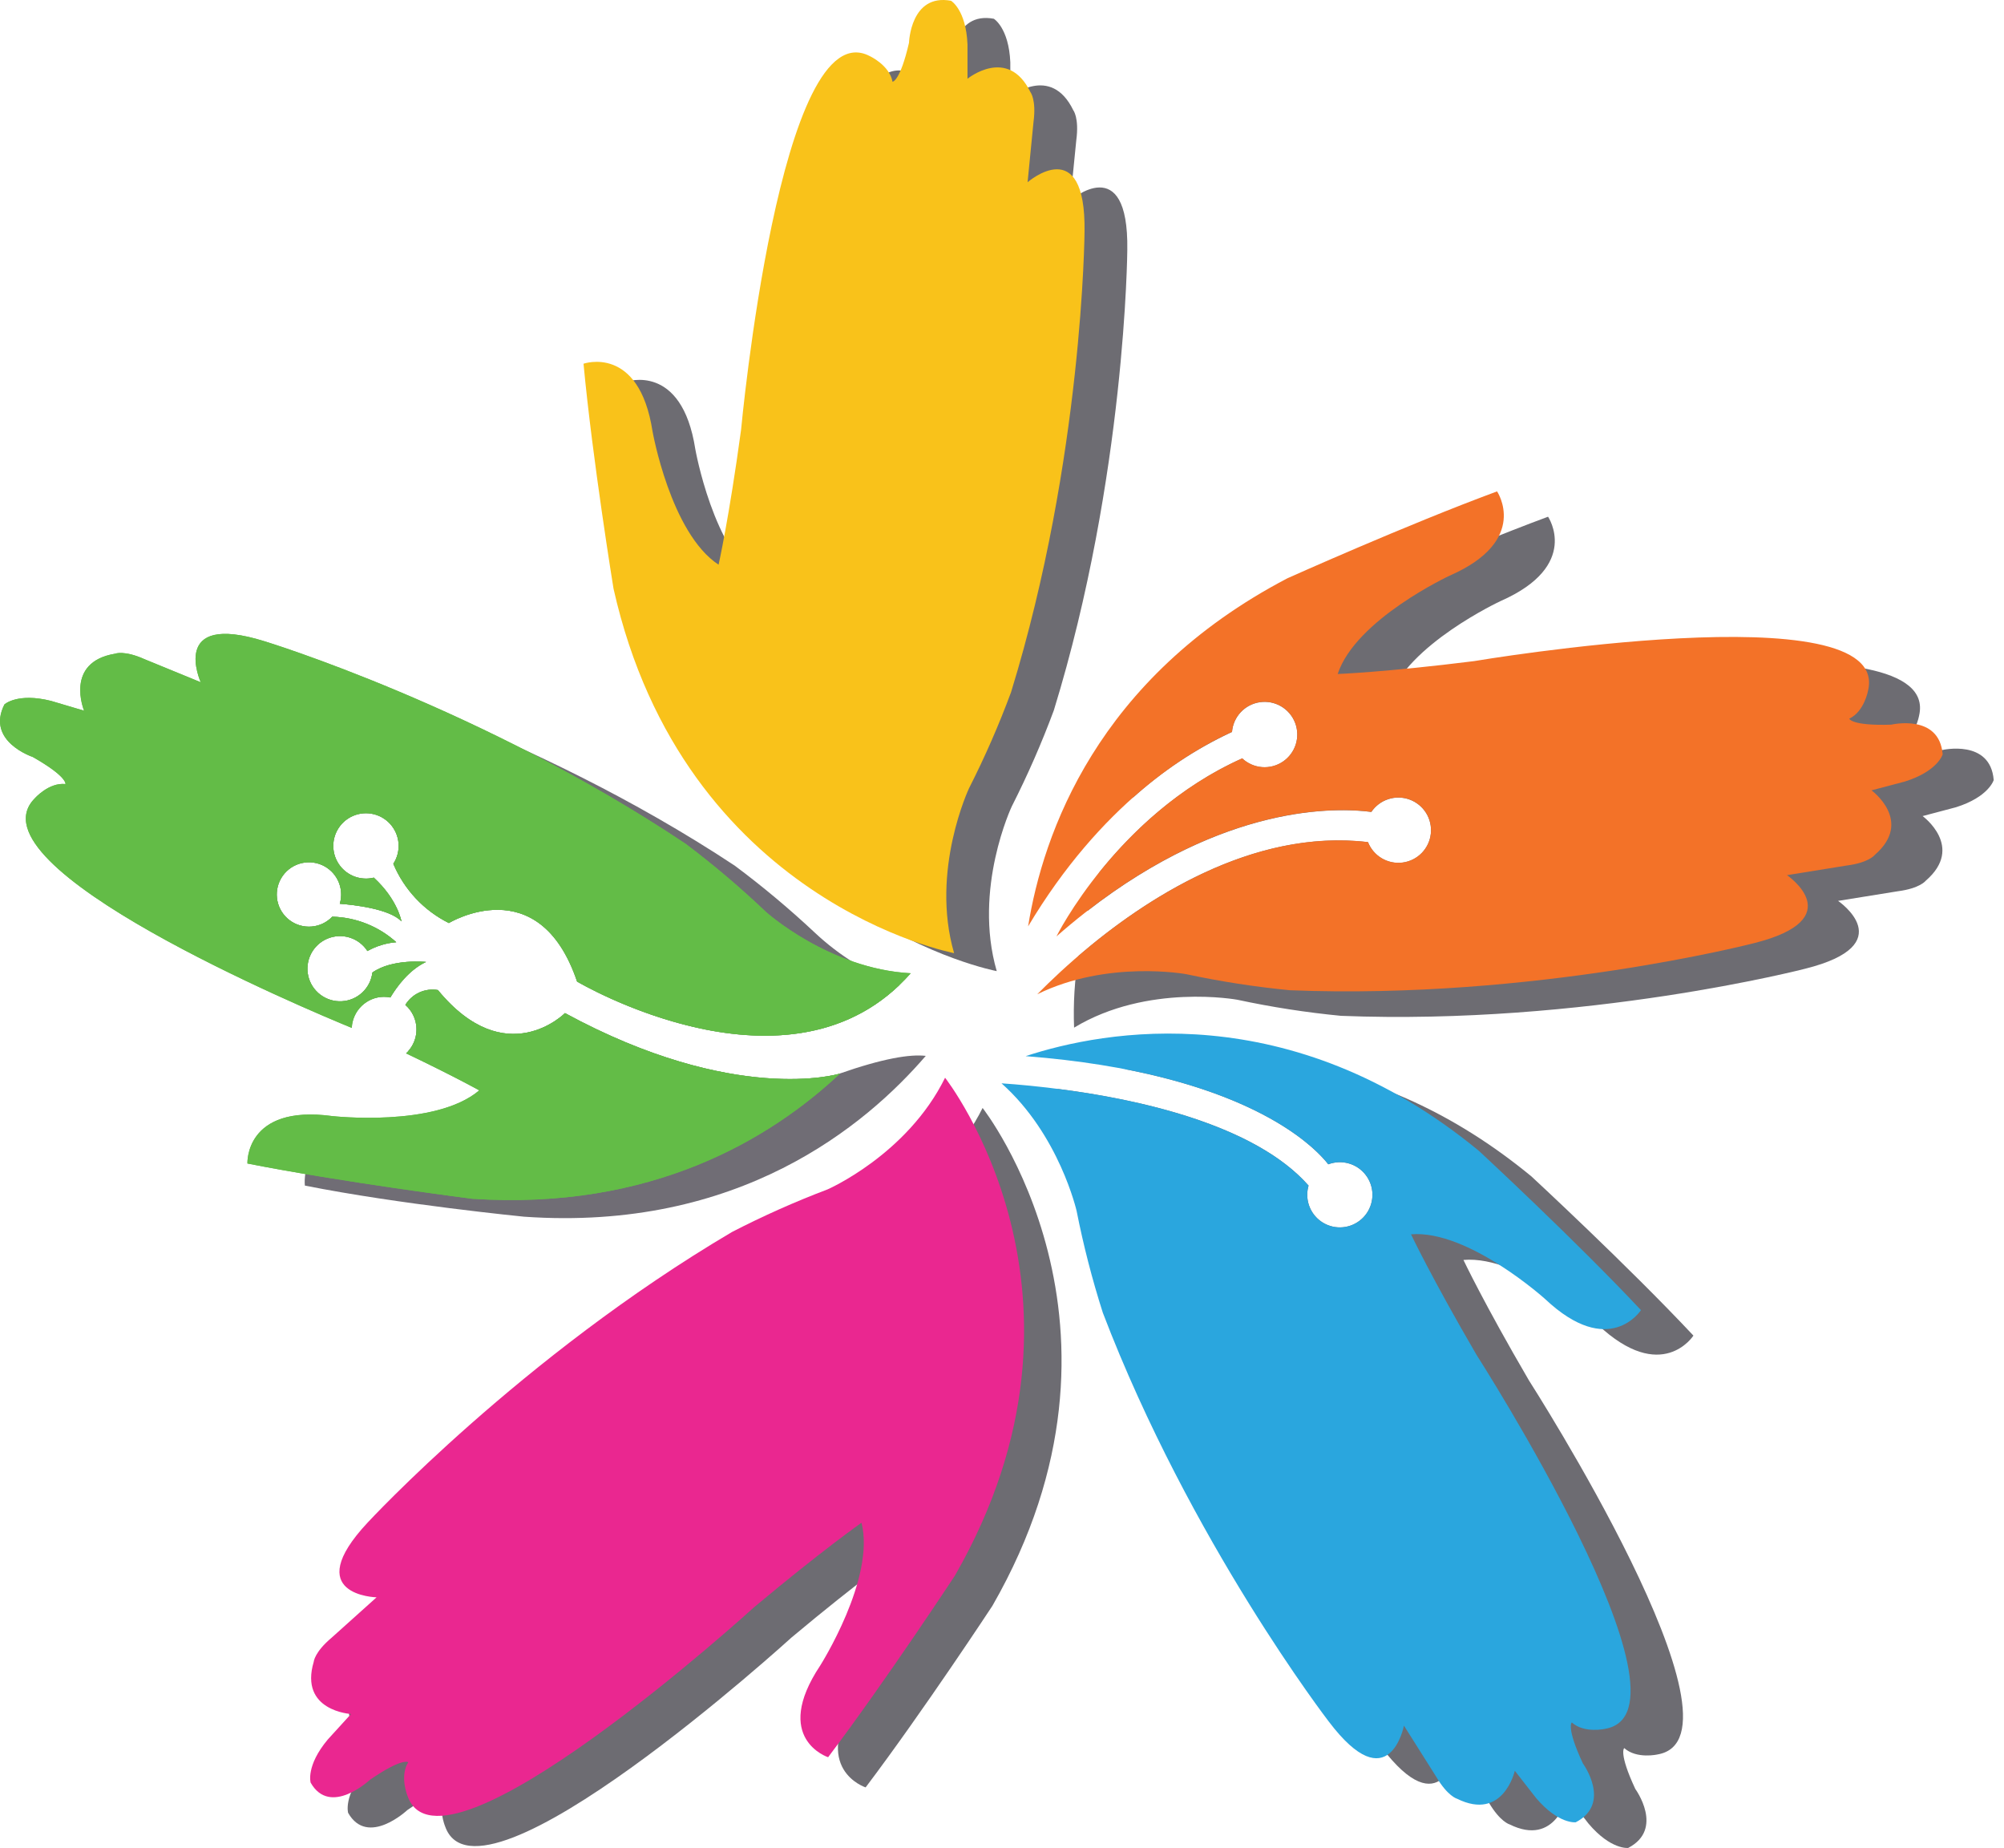
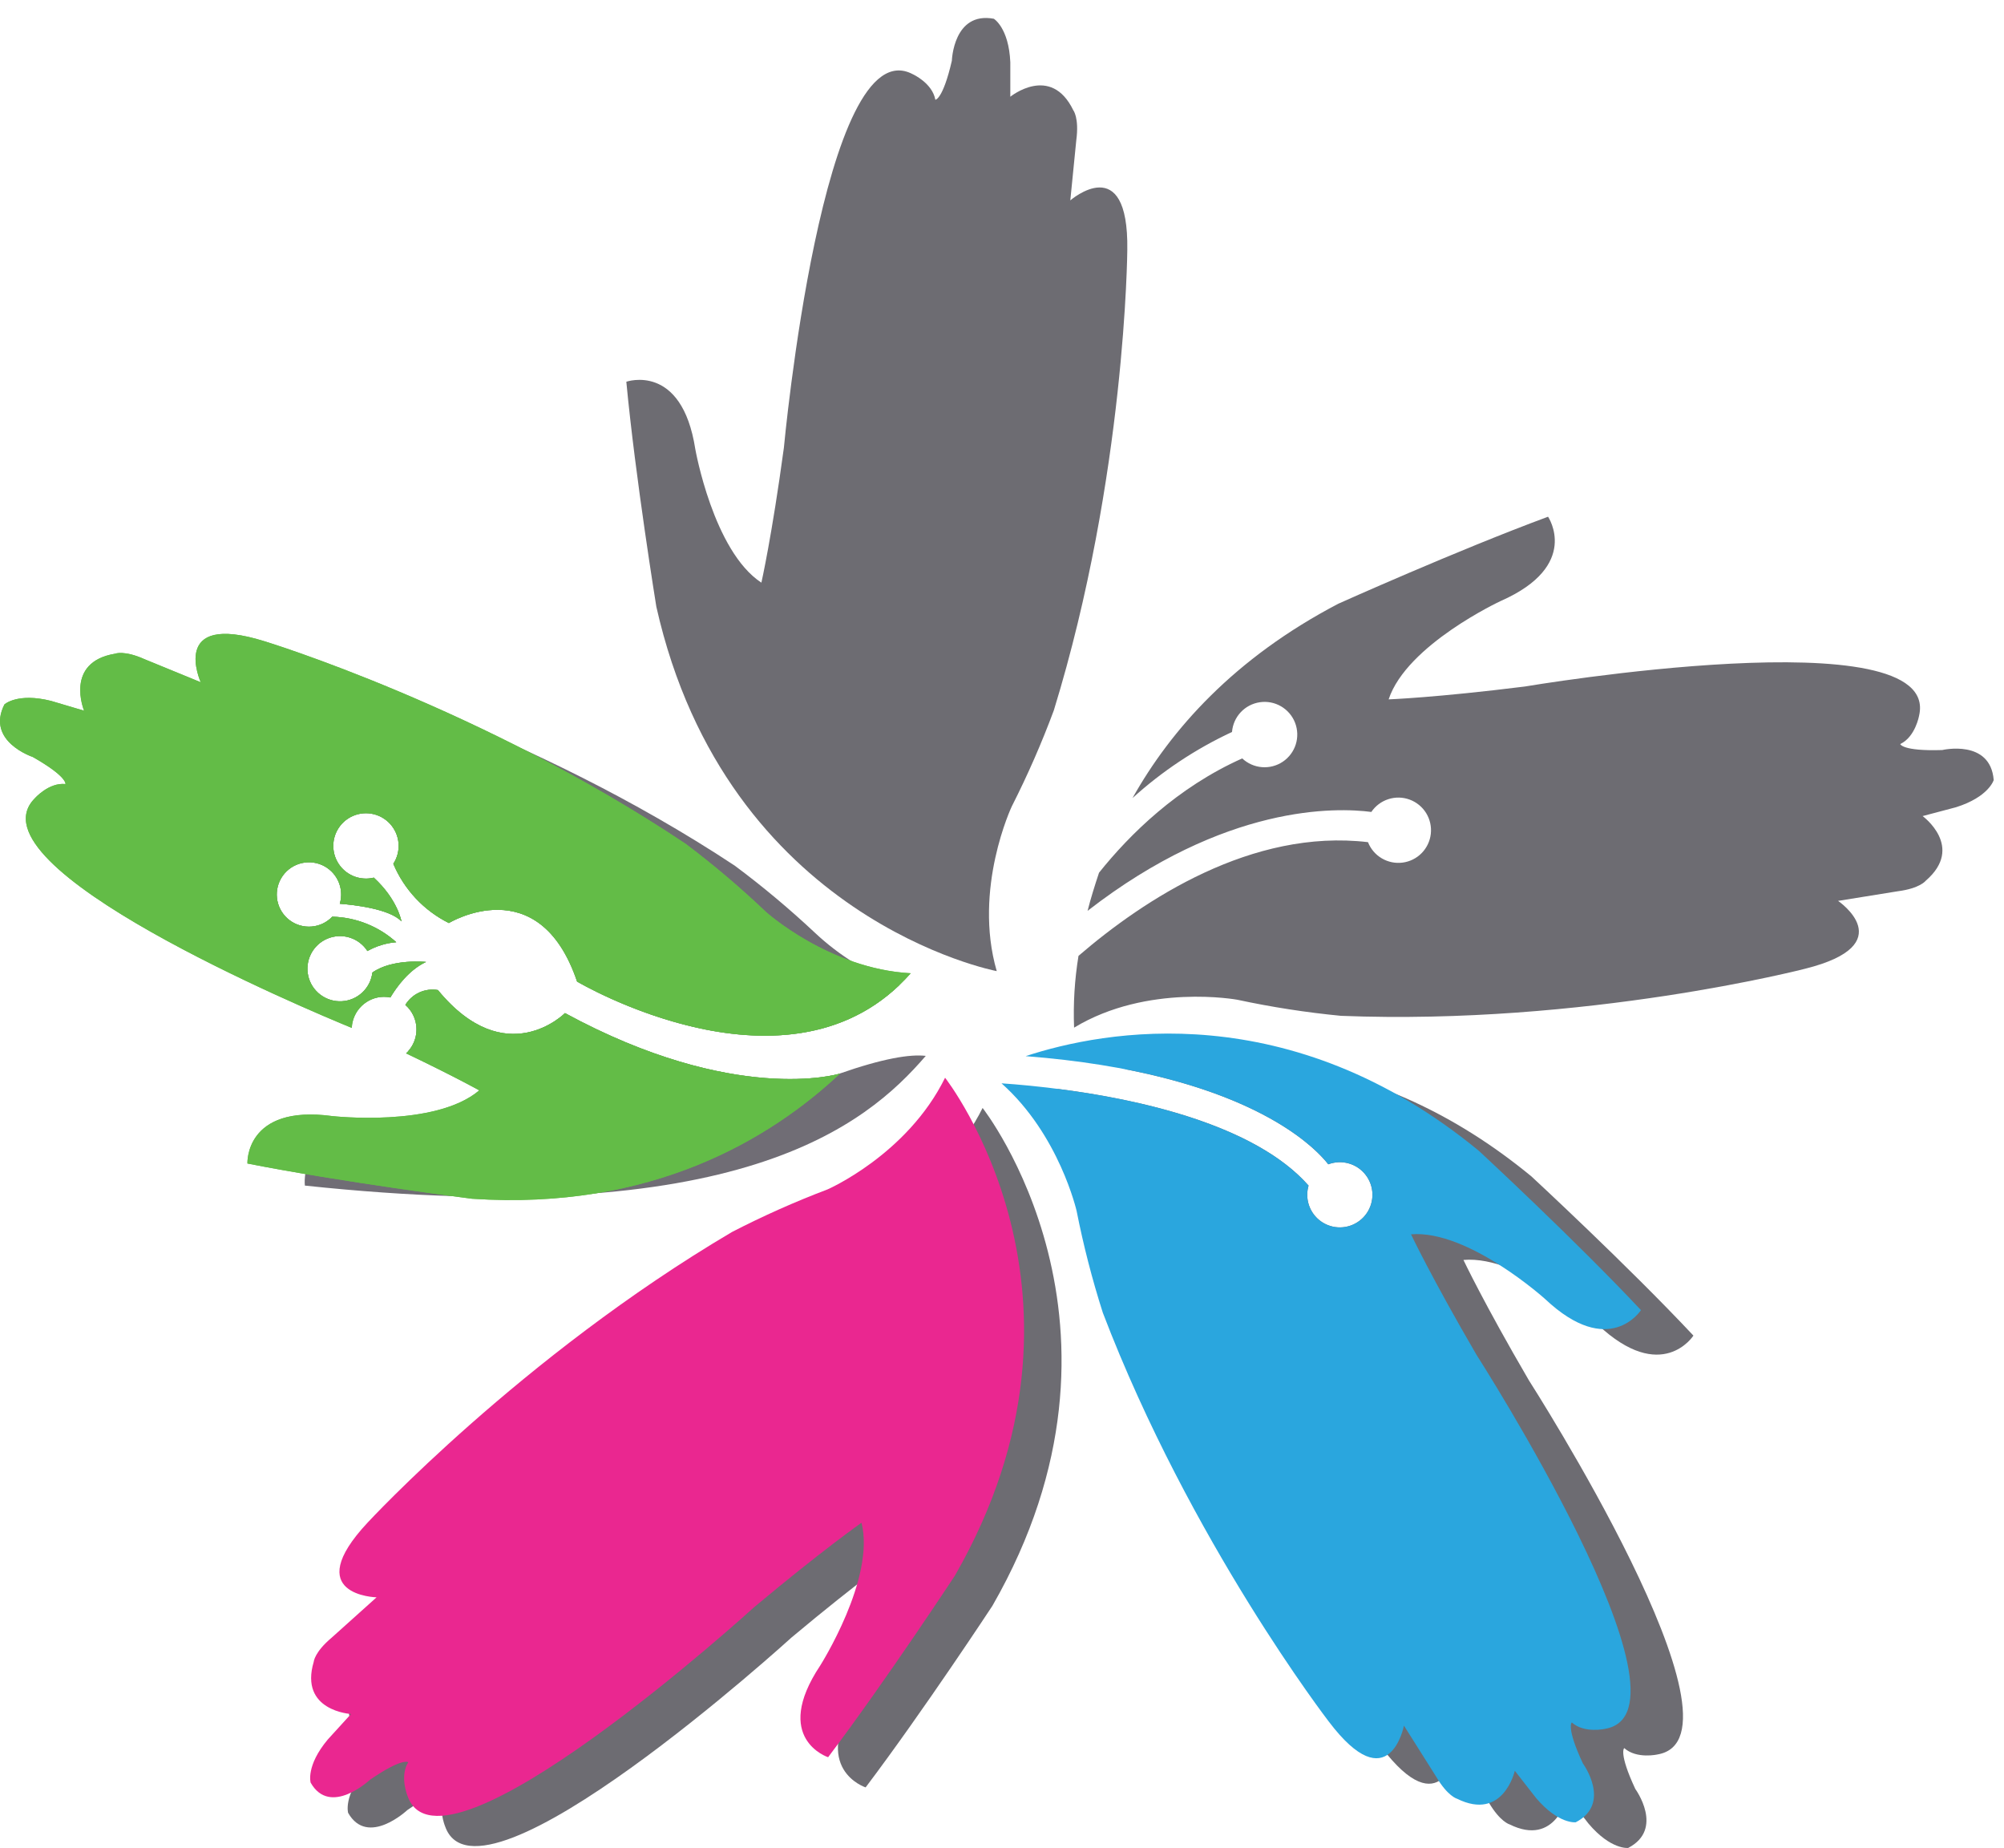
<svg xmlns="http://www.w3.org/2000/svg" width="141" height="130" viewBox="0 0 141 130" fill="none">
  <path d="M70.13 68.316C70.13 68.316 51.138 64.73 46.179 42.678C46.179 42.678 44.704 33.604 44.068 26.854C44.068 26.854 47.973 25.481 48.922 31.599C48.922 31.599 50.189 38.773 53.571 40.989C53.571 40.989 54.311 37.72 55.154 31.493C55.154 31.493 57.897 1.846 64.229 5.224C64.229 5.224 65.599 5.844 65.81 7.018C65.81 7.018 66.337 7.018 66.972 4.272C66.972 4.272 67.077 0.792 69.925 1.319C69.925 1.319 70.979 1.954 71.085 4.378V6.805C71.085 6.805 73.933 4.486 75.516 7.756C75.516 7.756 75.938 8.283 75.727 9.867L75.306 14.097C75.306 14.097 79.422 10.511 79.316 17.581C79.316 17.581 79.211 33.511 74.147 49.971C73.291 52.277 72.303 54.531 71.19 56.724C71.19 56.724 68.447 62.514 70.13 68.316Z" fill="#6D6C72" />
-   <path d="M67.13 67.051C67.13 67.051 48.126 63.462 43.167 41.411C43.167 41.411 41.688 32.339 41.056 25.586C41.056 25.586 44.961 24.213 45.91 30.334C45.91 30.334 47.177 37.509 50.559 39.725C50.559 39.725 51.296 36.452 52.142 30.229C52.142 30.229 54.885 0.581 61.214 3.956C61.214 3.956 62.587 4.592 62.797 5.751C62.797 5.751 63.324 5.751 63.957 3.008C63.957 3.008 64.062 -0.473 66.913 0.054C66.913 0.054 67.967 0.674 68.072 3.113V5.54C68.072 5.54 70.921 3.219 72.504 6.488C72.504 6.488 72.926 7.018 72.715 8.599L72.3 12.82C72.3 12.82 76.413 9.231 76.307 16.301C76.307 16.301 76.202 32.234 71.138 48.691C70.284 50.997 69.298 53.252 68.184 55.444C68.184 55.444 65.441 61.246 67.13 67.051Z" fill="#F9C21A" />
  <path d="M69.135 77.942C69.135 77.942 81.16 93.231 69.826 112.963C69.826 112.963 64.988 120.33 60.904 125.739C60.904 125.739 56.921 124.449 60.346 119.295C60.346 119.295 64.248 113.153 63.256 109.247C63.256 109.247 60.507 111.166 55.694 115.192C55.694 115.192 33.689 135.225 31.318 128.481C31.318 128.481 30.735 127.093 31.361 126.095C31.361 126.095 30.974 125.742 28.659 127.335C28.659 127.335 25.87 129.954 24.494 127.53C24.494 127.53 24.146 126.352 25.702 124.493L27.335 122.701C27.335 122.701 23.675 122.5 24.713 119.023C24.713 119.023 24.76 118.35 25.981 117.324L29.136 114.491C29.136 114.491 23.691 114.377 28.516 109.223C28.516 109.223 39.327 97.538 54.141 88.796C56.322 87.668 58.567 86.667 60.863 85.799C60.863 85.799 66.467 83.341 69.135 77.942Z" fill="#6D6C72" />
  <path d="M136.653 52.763C133.835 52.853 133.699 52.342 133.699 52.342C134.768 51.837 135.026 50.343 135.026 50.343C136.656 43.332 107.29 48.294 107.29 48.294C101.058 49.075 97.704 49.199 97.704 49.199C98.975 45.353 105.583 42.282 105.583 42.282C111.251 39.787 108.92 36.35 108.92 36.35C102.555 38.702 94.168 42.468 94.168 42.468C86.841 46.298 82.391 51.319 79.682 56.142C81.769 54.249 84.129 52.682 86.683 51.493C86.725 50.973 86.941 50.483 87.297 50.103C87.653 49.723 88.128 49.475 88.644 49.4C89.159 49.324 89.685 49.426 90.135 49.689C90.585 49.952 90.933 50.36 91.121 50.846C91.308 51.332 91.326 51.867 91.17 52.364C91.013 52.861 90.693 53.291 90.261 53.582C89.829 53.873 89.311 54.009 88.791 53.967C88.272 53.926 87.782 53.709 87.402 53.352C82.834 55.392 79.49 58.689 77.327 61.392C77.017 62.322 76.738 63.22 76.521 64.076C86.228 56.541 94.047 56.799 96.486 57.118C96.774 56.693 97.195 56.376 97.684 56.219C98.172 56.061 98.7 56.072 99.181 56.249C99.663 56.427 100.072 56.76 100.342 57.197C100.611 57.633 100.727 58.148 100.671 58.658C100.614 59.168 100.389 59.644 100.03 60.011C99.671 60.378 99.199 60.614 98.69 60.681C98.182 60.749 97.665 60.644 97.223 60.383C96.78 60.123 96.438 59.722 96.251 59.244C88.09 58.277 80.494 63.273 75.882 67.243C75.609 68.911 75.505 70.603 75.572 72.292C80.745 69.162 87.061 70.33 87.061 70.33C89.468 70.847 91.901 71.224 94.351 71.461C111.567 72.143 126.995 68.151 126.995 68.151C133.848 66.444 129.326 63.375 129.326 63.375L133.513 62.7C135.097 62.498 135.497 61.953 135.497 61.953C138.252 59.576 135.273 57.409 135.273 57.409L137.617 56.789C139.935 56.061 140.276 54.874 140.276 54.874C140.043 51.97 136.653 52.763 136.653 52.763Z" fill="#6D6C72" />
-   <path d="M59.019 75.543C59.019 75.543 51.699 77.759 39.751 71.269C39.751 71.269 35.595 75.466 30.81 69.648C30.367 69.572 29.912 69.63 29.503 69.817C29.095 70.003 28.752 70.308 28.519 70.693C28.747 70.892 28.934 71.134 29.067 71.405C29.201 71.677 29.28 71.972 29.299 72.274C29.318 72.576 29.277 72.879 29.178 73.165C29.079 73.451 28.925 73.715 28.724 73.941C34.414 76.498 37.324 78.118 37.324 78.118C34.253 80.685 27.029 79.842 27.029 79.842C20.904 78.999 21.45 83.403 21.45 83.403C28.092 84.726 36.869 85.591 36.869 85.591C51.984 86.651 60.907 79.188 65.137 74.278C64.034 74.151 62.15 74.446 59.019 75.543Z" fill="#706D75" />
+   <path d="M59.019 75.543C59.019 75.543 51.699 77.759 39.751 71.269C39.751 71.269 35.595 75.466 30.81 69.648C30.367 69.572 29.912 69.63 29.503 69.817C29.095 70.003 28.752 70.308 28.519 70.693C28.747 70.892 28.934 71.134 29.067 71.405C29.201 71.677 29.28 71.972 29.299 72.274C29.318 72.576 29.277 72.879 29.178 73.165C29.079 73.451 28.925 73.715 28.724 73.941C34.414 76.498 37.324 78.118 37.324 78.118C34.253 80.685 27.029 79.842 27.029 79.842C20.904 78.999 21.45 83.403 21.45 83.403C51.984 86.651 60.907 79.188 65.137 74.278C64.034 74.151 62.15 74.446 59.019 75.543Z" fill="#706D75" />
  <path d="M27.011 70.122C27.163 70.122 27.316 70.138 27.466 70.169C27.891 69.456 28.758 68.238 29.976 67.671C29.976 67.671 27.609 67.42 26.202 68.415C26.138 68.951 25.888 69.448 25.494 69.817C25.1 70.187 24.589 70.406 24.05 70.435C23.511 70.465 22.978 70.303 22.547 69.979C22.115 69.655 21.811 69.189 21.69 68.663C21.568 68.137 21.636 67.585 21.881 67.103C22.126 66.623 22.533 66.243 23.03 66.033C23.528 65.823 24.083 65.794 24.599 65.954C25.115 66.112 25.559 66.448 25.851 66.902C26.475 66.551 27.168 66.339 27.881 66.282C26.643 65.165 25.045 64.529 23.378 64.488C22.995 64.89 22.478 65.137 21.925 65.182C21.372 65.228 20.822 65.069 20.378 64.736C19.934 64.403 19.628 63.918 19.518 63.374C19.408 62.831 19.501 62.265 19.78 61.785C20.059 61.306 20.504 60.945 21.032 60.772C21.559 60.599 22.131 60.625 22.64 60.846C23.149 61.067 23.56 61.467 23.793 61.971C24.027 62.474 24.068 63.045 23.908 63.577C24.872 63.651 27.41 63.927 28.247 64.817C28.247 64.817 27.987 63.285 26.301 61.739C26.122 61.784 25.939 61.807 25.755 61.807C25.243 61.809 24.745 61.639 24.341 61.326C23.936 61.012 23.647 60.572 23.521 60.077C23.394 59.581 23.436 59.056 23.641 58.587C23.846 58.118 24.202 57.731 24.652 57.486C25.102 57.242 25.62 57.155 26.125 57.239C26.63 57.323 27.093 57.573 27.44 57.949C27.787 58.326 27.998 58.807 28.041 59.317C28.083 59.827 27.954 60.337 27.674 60.766C28.436 62.578 29.823 64.056 31.582 64.934C31.582 64.934 37.914 61.082 40.604 69.05C40.604 69.05 54.761 77.455 63.284 69.295C61.077 68.479 59.056 67.229 57.34 65.619C55.55 63.939 53.665 62.362 51.696 60.896C37.365 51.421 22.145 47.073 22.145 47.073C15.407 44.963 17.682 49.862 17.682 49.862L13.761 48.263C12.308 47.612 11.681 47.86 11.681 47.86C8.105 48.431 9.528 51.787 9.528 51.787L7.203 51.096C4.851 50.507 3.949 51.325 3.949 51.325C2.641 53.87 5.945 54.961 5.945 54.961C8.393 56.34 8.244 56.839 8.244 56.839C7.076 56.709 6.075 57.828 6.075 57.828C2.266 61.649 17.276 68.932 24.714 72.214C24.765 71.641 25.03 71.109 25.455 70.721C25.88 70.334 26.435 70.12 27.011 70.122Z" fill="#706D75" />
  <path d="M27.01 70.122C27.163 70.122 27.316 70.138 27.466 70.169C27.89 69.456 28.758 68.238 29.976 67.671C29.976 67.671 27.608 67.42 26.201 68.415C26.138 68.951 25.887 69.448 25.494 69.817C25.1 70.187 24.589 70.406 24.05 70.435C23.511 70.465 22.978 70.303 22.547 69.979C22.115 69.655 21.811 69.189 21.689 68.663C21.568 68.137 21.635 67.585 21.881 67.103C22.126 66.623 22.533 66.243 23.03 66.033C23.527 65.823 24.083 65.794 24.599 65.954C25.115 66.112 25.558 66.448 25.851 66.902C26.475 66.551 27.168 66.339 27.881 66.282C26.643 65.165 25.045 64.529 23.378 64.488C22.995 64.889 22.478 65.137 21.925 65.182C21.372 65.228 20.821 65.069 20.378 64.736C19.934 64.403 19.628 63.918 19.518 63.374C19.408 62.831 19.501 62.265 19.78 61.785C20.059 61.306 20.504 60.945 21.031 60.772C21.559 60.599 22.131 60.625 22.64 60.846C23.149 61.067 23.559 61.467 23.793 61.97C24.027 62.474 24.068 63.045 23.908 63.577C24.872 63.651 27.41 63.927 28.247 64.816C28.247 64.816 27.986 63.285 26.3 61.739C26.122 61.784 25.939 61.807 25.755 61.807C25.243 61.809 24.745 61.639 24.34 61.326C23.936 61.012 23.647 60.572 23.52 60.077C23.394 59.58 23.436 59.056 23.641 58.587C23.846 58.118 24.202 57.731 24.652 57.486C25.102 57.242 25.62 57.155 26.125 57.239C26.63 57.323 27.093 57.573 27.44 57.949C27.787 58.325 27.998 58.807 28.04 59.317C28.083 59.827 27.954 60.337 27.674 60.766C28.436 62.578 29.823 64.056 31.582 64.934C31.582 64.934 37.913 61.082 40.604 69.05C40.604 69.05 55.678 77.998 64.081 68.467C58.338 68.157 53.893 64.153 53.893 64.153C52.108 62.452 50.225 60.855 48.256 59.371C33.897 49.763 18.62 45.114 18.62 45.114C11.858 42.995 14.123 47.994 14.123 47.994L10.191 46.382C8.731 45.725 8.102 45.985 8.102 45.985C4.506 46.58 5.917 49.996 5.917 49.996L3.586 49.305C1.224 48.713 0.313 49.553 0.313 49.553C-1.013 52.156 2.303 53.25 2.303 53.25C4.758 54.645 4.606 55.156 4.606 55.156C3.428 55.029 2.436 56.173 2.436 56.173C-2.299 60.995 21.633 71.034 24.751 72.311C24.778 71.727 25.026 71.175 25.446 70.768C25.866 70.361 26.426 70.13 27.01 70.122Z" fill="#63BC47" />
  <path d="M59.02 75.543C59.02 75.543 51.699 77.759 39.752 71.269C39.752 71.269 35.595 75.466 30.81 69.648C30.368 69.572 29.912 69.63 29.504 69.817C29.095 70.003 28.752 70.308 28.52 70.693C28.762 70.904 28.958 71.164 29.093 71.456C29.228 71.748 29.301 72.064 29.305 72.386C29.31 72.708 29.247 73.027 29.12 73.322C28.993 73.618 28.806 73.884 28.569 74.102C31.979 75.729 33.72 76.705 33.72 76.705C30.621 79.337 23.366 78.512 23.366 78.512C17.214 77.685 17.409 81.85 17.409 81.85C24.078 83.164 33.215 84.329 33.215 84.329C45.848 85.169 54.2 80.127 59.112 75.515L59.02 75.543Z" fill="#63BC47" />
  <path d="M27.01 70.122C27.163 70.122 27.316 70.138 27.466 70.169C27.89 69.456 28.758 68.238 29.976 67.671C29.976 67.671 27.608 67.42 26.201 68.415C26.138 68.951 25.887 69.448 25.494 69.817C25.1 70.187 24.589 70.406 24.05 70.435C23.511 70.465 22.978 70.303 22.547 69.979C22.115 69.655 21.811 69.189 21.689 68.663C21.568 68.137 21.635 67.585 21.881 67.103C22.126 66.623 22.533 66.243 23.03 66.033C23.527 65.823 24.083 65.794 24.599 65.954C25.115 66.112 25.558 66.448 25.851 66.902C26.475 66.551 27.168 66.339 27.881 66.282C26.643 65.165 25.045 64.529 23.378 64.488C22.995 64.889 22.478 65.137 21.925 65.182C21.372 65.228 20.821 65.069 20.378 64.736C19.934 64.403 19.628 63.918 19.518 63.374C19.408 62.831 19.501 62.265 19.78 61.785C20.059 61.306 20.504 60.945 21.031 60.772C21.559 60.599 22.131 60.625 22.64 60.846C23.149 61.067 23.559 61.467 23.793 61.97C24.027 62.474 24.068 63.045 23.908 63.577C24.872 63.651 27.41 63.927 28.247 64.816C28.247 64.816 27.986 63.285 26.3 61.739C26.122 61.784 25.939 61.807 25.755 61.807C25.243 61.809 24.745 61.639 24.34 61.326C23.936 61.012 23.647 60.572 23.52 60.077C23.394 59.58 23.436 59.056 23.641 58.587C23.846 58.118 24.202 57.731 24.652 57.486C25.102 57.242 25.62 57.155 26.125 57.239C26.63 57.323 27.093 57.573 27.44 57.949C27.787 58.325 27.998 58.807 28.04 59.317C28.083 59.827 27.954 60.337 27.674 60.766C28.436 62.578 29.823 64.056 31.582 64.934C31.582 64.934 37.913 61.082 40.604 69.05C40.604 69.05 55.678 77.998 64.081 68.467C58.338 68.157 53.893 64.153 53.893 64.153C52.108 62.452 50.225 60.855 48.256 59.371C33.897 49.763 18.62 45.114 18.62 45.114C11.858 42.995 14.123 47.994 14.123 47.994L10.191 46.382C8.731 45.725 8.102 45.985 8.102 45.985C4.506 46.58 5.917 49.996 5.917 49.996L3.586 49.305C1.224 48.713 0.313 49.553 0.313 49.553C-1.013 52.156 2.303 53.25 2.303 53.25C4.758 54.645 4.606 55.156 4.606 55.156C3.428 55.029 2.436 56.173 2.436 56.173C-2.299 60.995 21.633 71.034 24.751 72.311C24.778 71.727 25.026 71.175 25.446 70.768C25.866 70.361 26.426 70.13 27.01 70.122Z" fill="#63BC47" />
  <path d="M59.02 75.543C59.02 75.543 51.699 77.759 39.752 71.269C39.752 71.269 35.595 75.466 30.81 69.648C30.368 69.572 29.912 69.63 29.504 69.817C29.095 70.003 28.752 70.308 28.52 70.693C28.762 70.904 28.958 71.164 29.093 71.456C29.228 71.748 29.301 72.064 29.305 72.386C29.31 72.708 29.247 73.027 29.12 73.322C28.993 73.618 28.806 73.884 28.569 74.102C31.979 75.729 33.72 76.705 33.72 76.705C30.621 79.337 23.366 78.512 23.366 78.512C17.214 77.685 17.409 81.85 17.409 81.85C24.078 83.164 33.215 84.329 33.215 84.329C45.848 85.169 54.2 80.127 59.112 75.515L59.02 75.543Z" fill="#63BC47" />
  <path d="M112.41 93.181C116.926 97.433 119.148 93.956 119.148 93.956C114.499 88.997 107.74 82.749 107.74 82.749C96.629 73.606 85.657 73.832 79.14 75.211C89.101 77.13 92.634 80.852 93.458 81.906C93.916 81.733 94.416 81.71 94.887 81.842C95.358 81.973 95.775 82.252 96.076 82.637C96.378 83.022 96.548 83.493 96.563 83.982C96.577 84.471 96.435 84.952 96.157 85.354C95.879 85.757 95.48 86.059 95.018 86.219C94.555 86.378 94.054 86.386 93.588 86.24C93.121 86.095 92.713 85.804 92.423 85.41C92.133 85.016 91.977 84.54 91.977 84.05C91.977 83.831 92.009 83.613 92.07 83.403C88.261 79.082 80.011 77.316 74.435 76.603C73.589 76.935 73.124 77.17 73.124 77.17C78.027 80.722 79.447 86.986 79.447 86.986C79.923 89.4 80.537 91.785 81.284 94.129C87.446 110.245 97.177 122.887 97.177 122.887C101.451 128.537 102.474 123.197 102.474 123.197L104.743 126.789C105.552 128.168 106.209 128.339 106.209 128.339C109.466 129.954 110.275 126.374 110.275 126.374L111.769 128.289C113.346 130.149 114.558 129.997 114.558 129.997C117.121 128.667 115.06 125.85 115.06 125.85C113.867 123.296 114.279 122.974 114.279 122.974C115.162 123.761 116.628 123.42 116.628 123.42C123.682 122.209 107.575 97.108 107.575 97.108C104.402 91.672 102.967 88.634 102.967 88.634C107.011 88.287 112.41 93.181 112.41 93.181Z" fill="#6D6C72" />
  <path d="M108.716 91.386C113.235 95.639 115.457 92.164 115.457 92.164C110.808 87.206 104.048 80.954 104.048 80.954C90.762 70.023 77.677 72.487 72.163 74.297C87.536 75.49 92.466 80.635 93.458 81.906C93.916 81.733 94.416 81.71 94.887 81.842C95.358 81.973 95.775 82.252 96.076 82.637C96.378 83.022 96.548 83.493 96.563 83.982C96.577 84.471 96.435 84.952 96.157 85.354C95.879 85.757 95.48 86.059 95.018 86.219C94.555 86.378 94.054 86.386 93.588 86.24C93.121 86.095 92.713 85.804 92.423 85.41C92.133 85.016 91.977 84.54 91.977 84.05C91.977 83.831 92.009 83.613 92.07 83.403C87.17 77.843 74.912 76.513 70.465 76.209C74.534 79.823 75.752 85.197 75.752 85.197C76.229 87.613 76.844 89.999 77.593 92.344C83.751 108.46 93.486 121.099 93.486 121.099C97.757 126.749 98.78 121.393 98.78 121.393L101.048 124.986C101.857 126.365 102.514 126.535 102.514 126.535C105.775 128.15 106.581 124.57 106.581 124.57L108.077 126.486C109.655 128.345 110.867 128.193 110.867 128.193C113.43 126.864 111.369 124.05 111.369 124.05C110.176 121.493 110.591 121.17 110.591 121.17C111.471 121.958 112.94 121.617 112.94 121.617C119.994 120.405 103.884 95.304 103.884 95.304C100.714 89.868 99.279 86.831 99.279 86.831C103.292 86.496 108.716 91.386 108.716 91.386Z" fill="#2AA6DE" />
-   <path d="M133.064 50.978C130.25 51.068 130.113 50.557 130.113 50.557C131.179 50.055 131.44 48.561 131.44 48.561C133.067 41.55 103.705 46.509 103.705 46.509C97.469 47.29 94.118 47.414 94.118 47.414C95.389 43.568 101.997 40.496 101.997 40.496C107.665 38.017 105.332 34.568 105.332 34.568C98.969 36.917 90.579 40.682 90.579 40.682C77.172 47.696 73.378 58.683 72.337 65.167C77.463 56.579 83.538 52.909 86.683 51.486C86.725 50.967 86.941 50.477 87.297 50.097C87.654 49.717 88.128 49.468 88.644 49.393C89.16 49.318 89.686 49.42 90.135 49.683C90.585 49.946 90.933 50.354 91.121 50.84C91.309 51.325 91.326 51.861 91.17 52.358C91.014 52.855 90.693 53.285 90.261 53.576C89.829 53.867 89.311 54.003 88.792 53.961C88.272 53.919 87.782 53.703 87.402 53.346C78.6 57.276 74.33 65.876 74.33 65.876C85.038 56.492 93.855 56.768 96.486 57.112C96.774 56.687 97.196 56.37 97.684 56.213C98.173 56.055 98.7 56.066 99.181 56.243C99.663 56.42 100.072 56.754 100.342 57.19C100.612 57.627 100.728 58.141 100.671 58.651C100.615 59.161 100.389 59.638 100.03 60.005C99.671 60.372 99.199 60.608 98.691 60.675C98.182 60.743 97.665 60.638 97.223 60.377C96.781 60.117 96.438 59.715 96.251 59.238C86.023 58.026 76.66 66.211 72.981 69.943C77.94 67.507 83.469 68.532 83.469 68.532C85.876 69.047 88.31 69.424 90.759 69.661C107.975 70.346 123.4 66.351 123.4 66.351C130.259 64.637 125.731 61.565 125.731 61.565L129.918 60.89C131.505 60.688 131.905 60.143 131.905 60.143C134.657 57.766 131.678 55.599 131.678 55.599L134.025 54.979C136.343 54.254 136.684 53.067 136.684 53.067C136.454 50.175 133.064 50.978 133.064 50.978Z" fill="#F37228" />
  <path d="M66.495 75.816C66.495 75.816 78.523 91.104 67.189 110.837C67.189 110.837 62.348 118.207 58.266 123.616C58.266 123.616 54.283 122.323 57.708 117.169C57.708 117.169 61.61 111.026 60.615 107.121C60.615 107.121 57.869 109.04 53.056 113.066C53.056 113.066 31.051 133.102 28.68 126.355C28.68 126.355 28.098 124.967 28.724 123.969C28.724 123.969 28.337 123.616 26.021 125.209C26.021 125.209 23.232 127.828 21.856 125.404C21.856 125.404 21.506 124.226 23.065 122.367L24.698 120.575C24.698 120.575 21.038 120.374 22.076 116.896C22.076 116.896 22.122 116.224 23.344 115.198L26.495 112.368C26.495 112.368 21.053 112.251 25.876 107.1C25.876 107.1 36.686 95.412 51.5 86.669C53.682 85.543 55.927 84.542 58.223 83.672C58.223 83.672 63.829 81.233 66.495 75.816Z" fill="#EA2790" />
</svg>